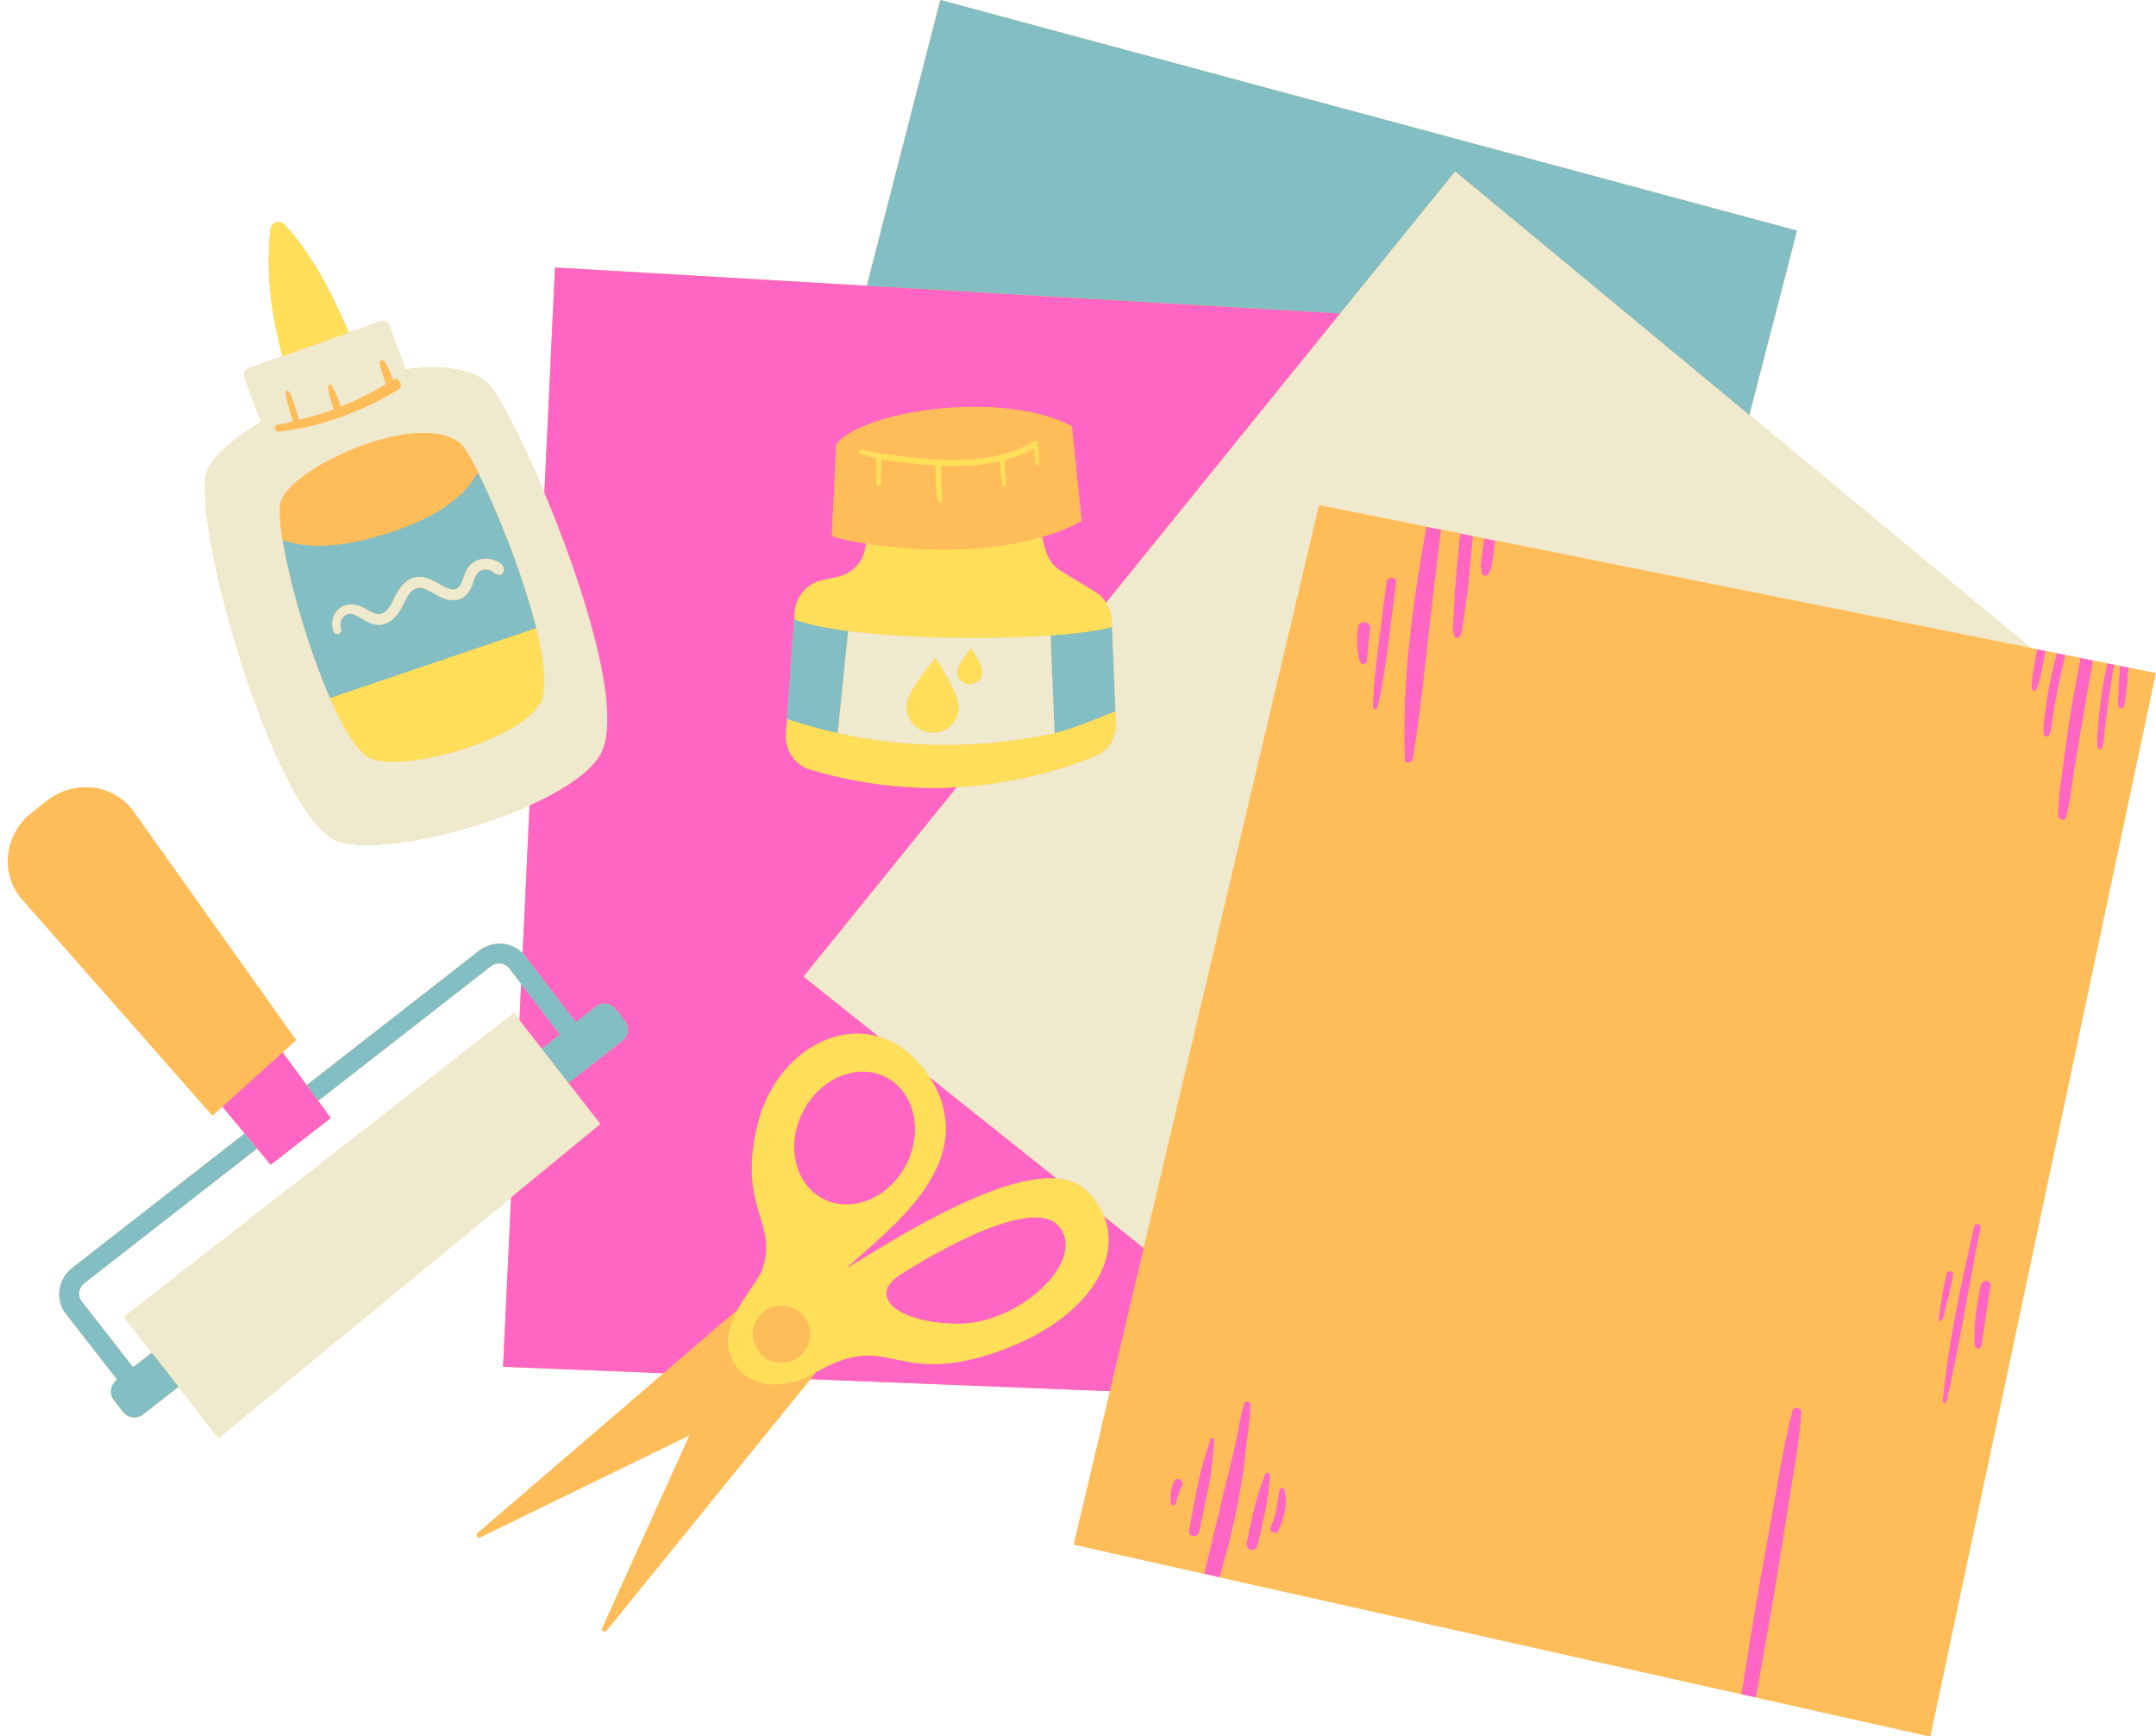
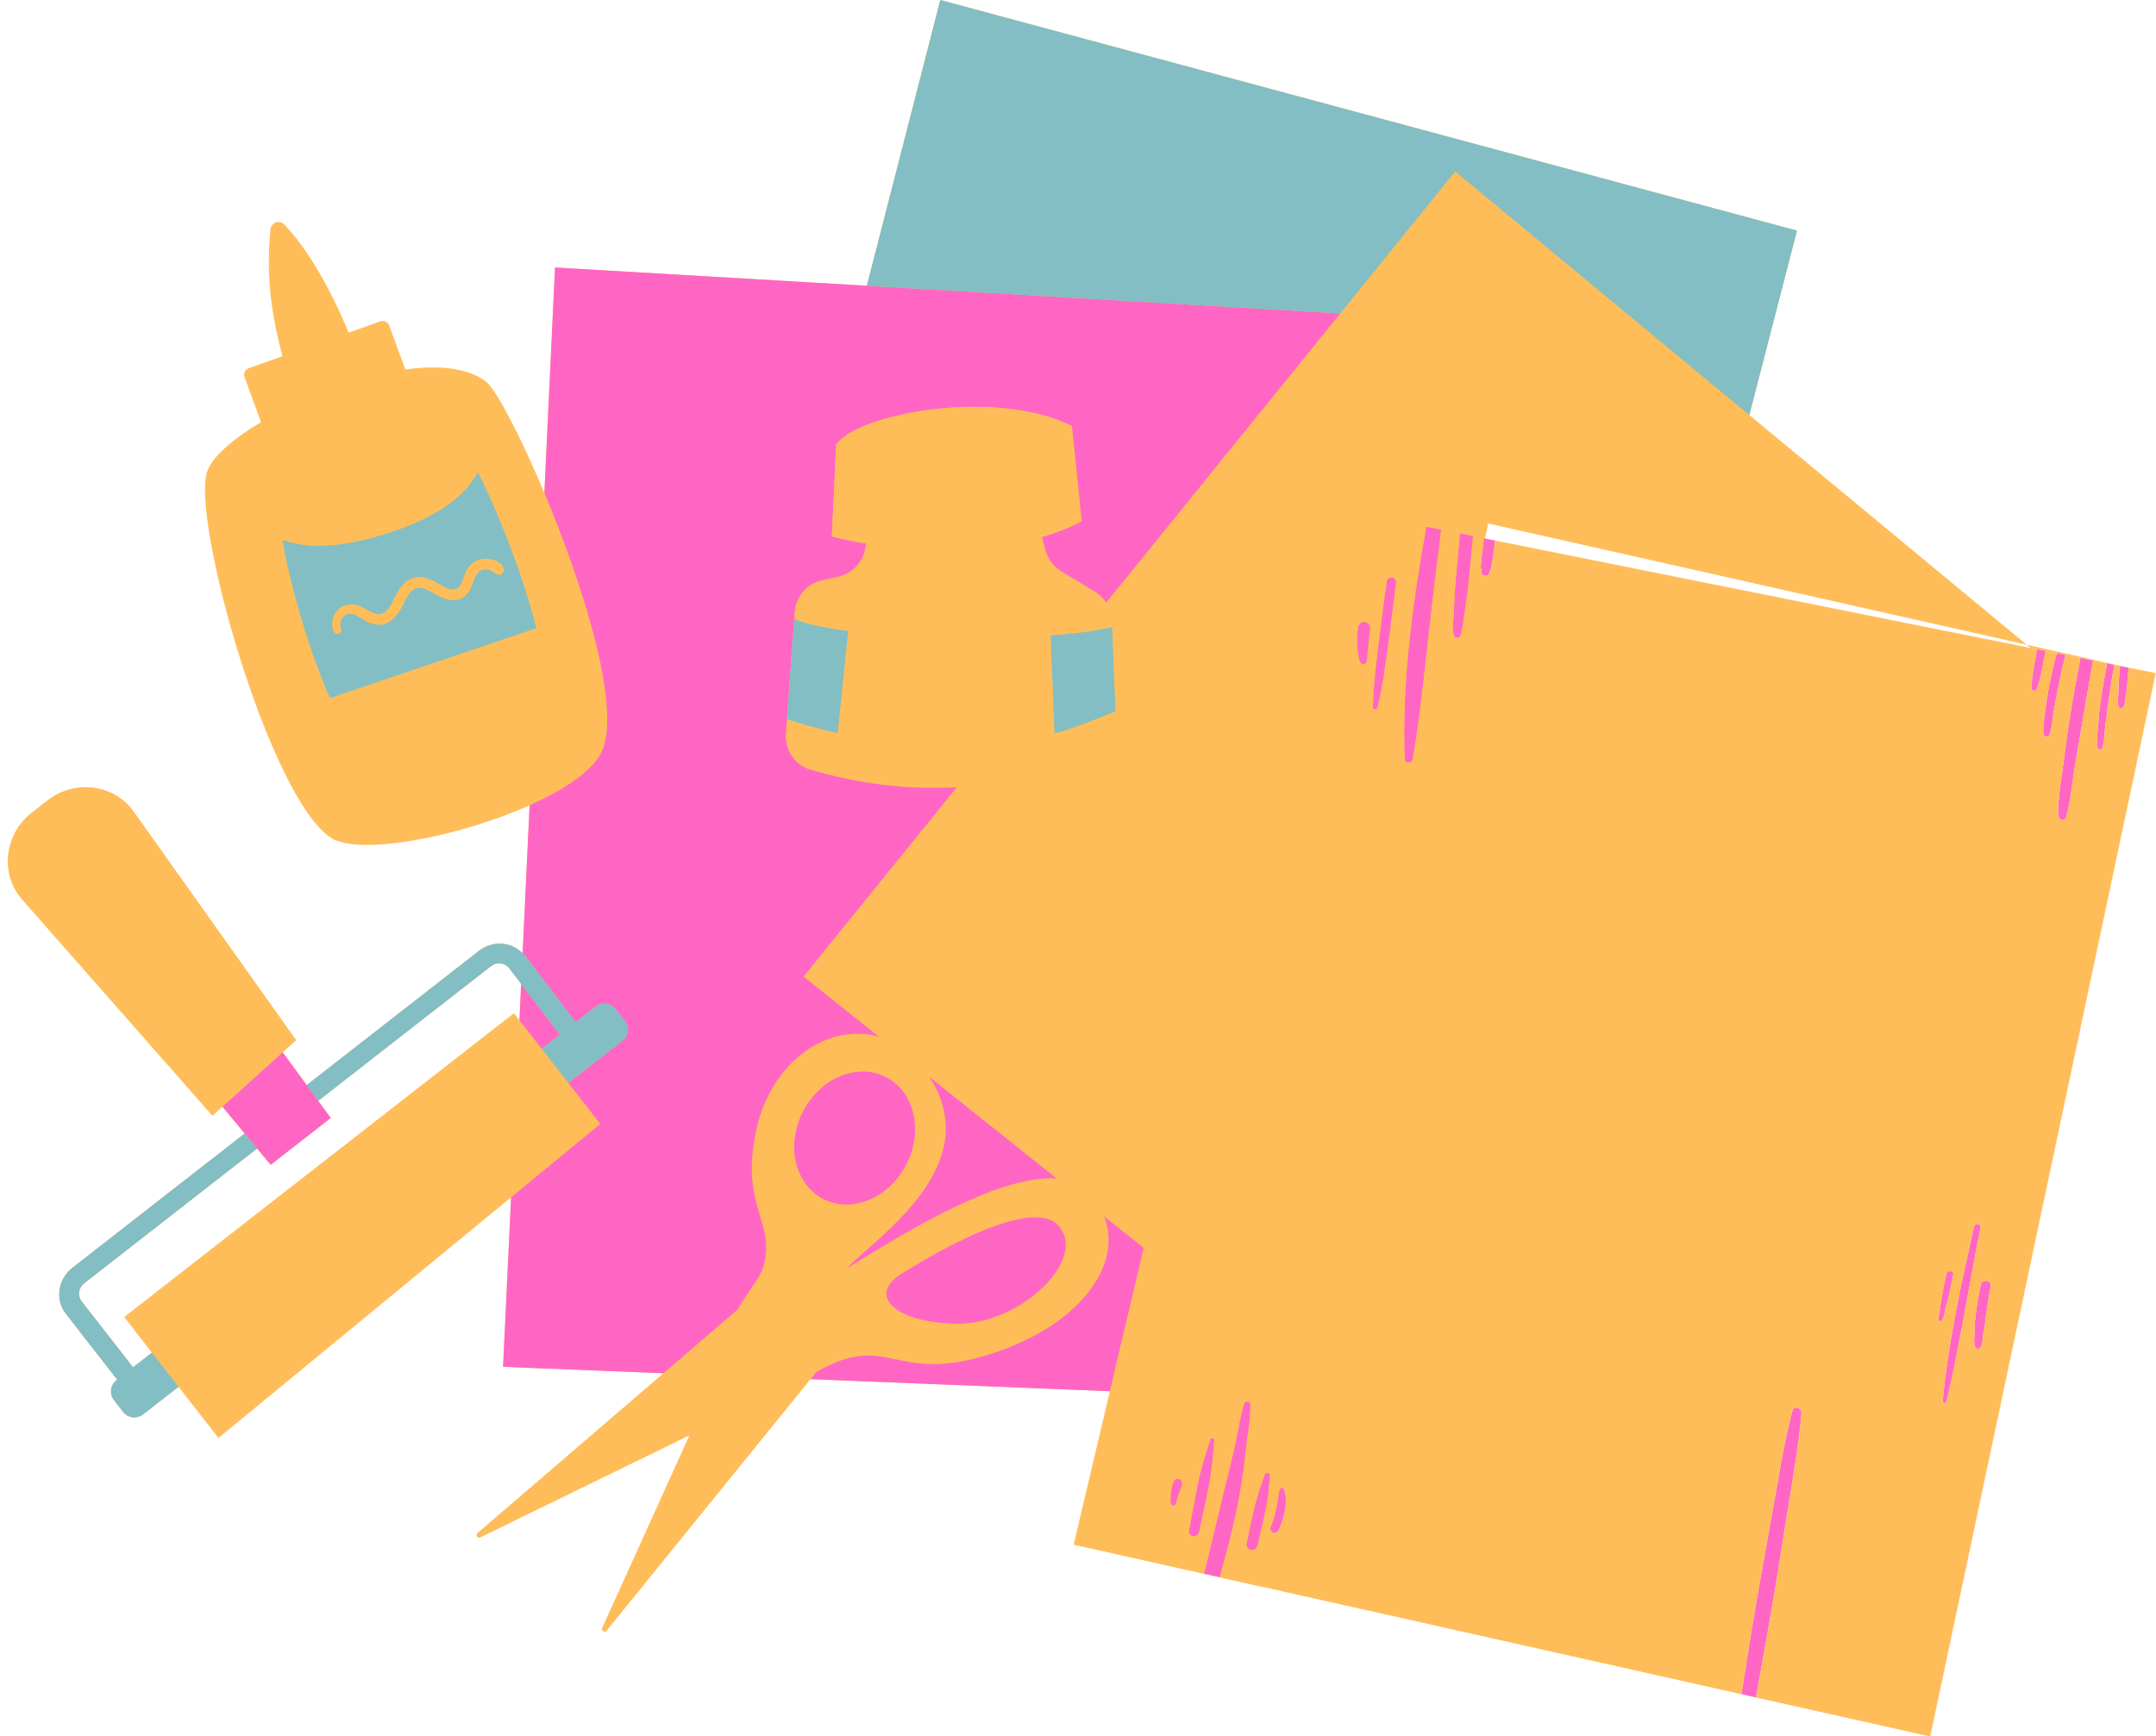
<svg xmlns="http://www.w3.org/2000/svg" fill="#000000" height="240.8" preserveAspectRatio="xMidYMid meet" version="1" viewBox="-1.1 0.0 299.0 240.8" width="299" zoomAndPan="magnify">
  <g id="change1_1">
-     <path d="M294.108,92.594l-0.372-0.075l-0.832-0.167l-1.462-0.293l-0.322-0.065l-1.943-0.39l-0.697-0.14l-3.134-0.629 l-1.216-0.244l-1.534-0.308v0l-0.87-0.174l-1.211-0.243l-39.016-32.307l6.609-25.574L129.306,0l-10.192,39.628l-43.242-2.532 L74.395,68.36c-3.318-7.897-6.632-14.203-8.016-15.366c-2.519-2.009-6.633-2.386-11.259-1.75l-2.242-6.097 c-0.183-0.499-0.734-0.757-1.235-0.579l-4.394,1.564c-3.48-8.396-6.873-12.839-8.846-14.928c-0.766-0.811-1.911-0.403-2.016,0.725 c-0.659,7.025,0.36,12.396,1.678,17.473L33.4,51.062c-0.509,0.181-0.772,0.743-0.586,1.25l2.289,6.227 c-3.961,2.367-6.847,4.883-7.49,6.903c-2.18,6.85,8.651,45.141,17.169,50.735c3.891,2.555,17.716-0.081,27.564-4.497l-0.97,20.523 c-0.705-0.721-1.62-1.19-2.654-1.307c-1.216-0.137-2.426,0.208-3.407,0.973l-23.883,18.618l-3.338-4.56l1.858-1.676l-22.523-31.685 c-2.708-3.809-8.139-4.513-11.943-1.547l-2.16,1.684c-3.804,2.965-4.447,8.404-1.414,11.959l26.447,30.047l1.379-1.244l3.092,3.728 L8.925,175.83c-2.011,1.567-2.411,4.427-0.892,6.375l7.121,9.135l-0.111,0.087c-0.854,0.666-1.007,1.898-0.341,2.752l1.283,1.646 c0.666,0.854,1.898,1.007,2.752,0.341l4.925-3.839l5.533,7.097l40.583-33.374l-1.111,23.502l22.271,0.897l-25.793,22.164 c-0.307,0.263-0.008,0.758,0.351,0.582l29.047-14.167l-0.372,0.823l-1.308,2.893L82.43,225.787c-0.165,0.366,0.337,0.65,0.593,0.338 l23.476-28.96l4.458-5.5l0.322-0.398l41.561,1.674l-5.018,21.266l92.582,20.751l0.007,0.002l26.177,5.867l31.28-147.477 L294.108,92.594z M16.121,182.652l3.846,4.934l-2.614,2.038l-7.121-9.135c-0.602-0.772-0.443-1.906,0.354-2.528l23.972-18.687 l1.881,2.268l8.332-6.495l-1.741-2.378l23.947-18.668c0.389-0.303,0.869-0.44,1.351-0.386c0.482,0.054,0.907,0.293,1.197,0.673 l1.65,2.16l-0.238,5.041l-0.761-0.977L16.121,182.652z" fill="#ffbd59" />
+     <path d="M294.108,92.594l-0.372-0.075l-0.832-0.167l-1.462-0.293l-0.322-0.065l-1.943-0.39l-0.697-0.14l-3.134-0.629 l-1.216-0.244l-1.534-0.308v0l-0.87-0.174l-1.211-0.243l-39.016-32.307l6.609-25.574L129.306,0l-10.192,39.628l-43.242-2.532 L74.395,68.36c-3.318-7.897-6.632-14.203-8.016-15.366c-2.519-2.009-6.633-2.386-11.259-1.75l-2.242-6.097 c-0.183-0.499-0.734-0.757-1.235-0.579l-4.394,1.564c-3.48-8.396-6.873-12.839-8.846-14.928c-0.766-0.811-1.911-0.403-2.016,0.725 c-0.659,7.025,0.36,12.396,1.678,17.473L33.4,51.062c-0.509,0.181-0.772,0.743-0.586,1.25l2.289,6.227 c-3.961,2.367-6.847,4.883-7.49,6.903c-2.18,6.85,8.651,45.141,17.169,50.735c3.891,2.555,17.716-0.081,27.564-4.497l-0.97,20.523 c-0.705-0.721-1.62-1.19-2.654-1.307c-1.216-0.137-2.426,0.208-3.407,0.973l-23.883,18.618l-3.338-4.56l1.858-1.676l-22.523-31.685 c-2.708-3.809-8.139-4.513-11.943-1.547l-2.16,1.684c-3.804,2.965-4.447,8.404-1.414,11.959l26.447,30.047l1.379-1.244l3.092,3.728 L8.925,175.83c-2.011,1.567-2.411,4.427-0.892,6.375l7.121,9.135l-0.111,0.087c-0.854,0.666-1.007,1.898-0.341,2.752l1.283,1.646 c0.666,0.854,1.898,1.007,2.752,0.341l4.925-3.839l5.533,7.097l40.583-33.374l-1.111,23.502l22.271,0.897l-25.793,22.164 c-0.307,0.263-0.008,0.758,0.351,0.582l29.047-14.167l-0.372,0.823l-1.308,2.893L82.43,225.787c-0.165,0.366,0.337,0.65,0.593,0.338 l23.476-28.96l4.458-5.5l0.322-0.398l41.561,1.674l-5.018,21.266l0.007,0.002l26.177,5.867l31.28-147.477 L294.108,92.594z M16.121,182.652l3.846,4.934l-2.614,2.038l-7.121-9.135c-0.602-0.772-0.443-1.906,0.354-2.528l23.972-18.687 l1.881,2.268l8.332-6.495l-1.741-2.378l23.947-18.668c0.389-0.303,0.869-0.44,1.351-0.386c0.482,0.054,0.907,0.293,1.197,0.673 l1.65,2.16l-0.238,5.041l-0.761-0.977L16.121,182.652z" fill="#ffbd59" />
  </g>
  <g id="change2_1">
    <path d="M101.193,181.636l-10.255,8.812l-22.271-0.897l1.111-23.502l12.373-10.175l-4.433-5.686l7.503-5.849 c0.854-0.666,1.007-1.898,0.341-2.752l-1.283-1.646c-0.666-0.854-1.898-1.007-2.752-0.341l-2.78,2.167l-7.003-9.171 c-0.11-0.144-0.242-0.263-0.366-0.39l0.97-20.523c5.088-2.281,9.116-5.037,10.162-7.799c2.431-6.423-2.846-22.983-8.114-35.522 l1.478-31.264l43.242,2.532l65.654,3.844l-32.463,40.115c-0.398-0.617-0.929-1.15-1.578-1.541l-4.627-2.799 c-1.064-0.649-1.846-1.676-2.185-2.877l-0.529-1.896c1.938-0.563,3.797-1.282,5.507-2.197l-1.35-13.186 c-10.372-5.244-29.576-1.849-32.676,2.566l-0.602,12.714c1.055,0.321,2.705,0.688,4.752,1.009l-0.136,0.726 c-0.363,1.936-1.849,3.469-3.777,3.888l-2.147,0.462c-2.123,0.462-3.693,2.265-3.851,4.434l-0.068,0.968l-1.009,13.874l-0.143,1.98 c-0.161,2.244,1.204,4.375,3.364,5.012c6.99,2.067,13.762,2.819,20.348,2.448l-21.255,26.266l10.48,8.361 c-6.976-2.075-14.978,3.352-17.037,12.902c-2.41,11.178,3.152,12.831,0.778,19.567C103.854,177.725,102.33,179.59,101.193,181.636z M71.177,136.449l-0.238,5.041l3.085,3.957l2.523-1.967L71.177,136.449z M124.301,176.427c-5.695,3.26-0.897,7.147,7.571,7.154 c8.469,0.004,17.973-8.869,13.83-13.58C141.557,165.285,124.645,176.23,124.301,176.427z M152.009,168.678 c2.688,6.723-3.326,15.029-15.41,18.993c-13.922,4.567-14.306-3.282-24.549,2.643l-0.036,0.044l-0.735,0.909l41.561,1.674 l4.687-19.861L152.009,168.678z M124.577,161.529c2.412-4.666,1.162-10.103-2.789-12.146c-3.953-2.044-9.111,0.081-11.523,4.746 c-2.411,4.663-1.163,10.099,2.79,12.143C117.006,168.316,122.166,166.192,124.577,161.529z M116.298,175.921 c6.06-3.691,20.719-13.148,29.155-12.474l-17.666-14.093C135.742,161.607,120.654,171.43,116.298,175.921z M183.207,166.902 c0.056,0.018,0.09-0.068,0.033-0.086C183.184,166.798,183.15,166.884,183.207,166.902z M174.33,204.455 c-0.199,0.398-0.314,0.832-0.45,1.254c-0.118,0.367-0.285,0.702-0.387,1.074c-0.221,0.805-0.484,1.604-0.678,2.414 c-0.389,1.626-0.716,3.266-1.053,4.903c-0.085,0.413,0.277,0.824,0.674,0.876c0.454,0.059,0.778-0.262,0.876-0.674 c0.386-1.628,0.793-3.253,1.117-4.895c0.159-0.808,0.296-1.649,0.401-2.468c0.049-0.382,0.047-0.767,0.095-1.151 c0.052-0.416,0.111-0.823,0.099-1.243C175.013,204.153,174.476,204.164,174.33,204.455z M268.903,180.747 c0.064-0.267,0.165-0.519,0.223-0.786c0.226-1.056,0.439-2.114,0.658-3.171c0.125-0.6-0.827-0.705-0.949-0.105 c-0.214,1.054-0.475,2.11-0.644,3.173c-0.084,0.528-0.148,1.065-0.238,1.596c-0.087,0.513-0.213,1.027-0.199,1.547 c0.008,0.306,0.437,0.29,0.542,0.061c0.218-0.473,0.296-1.019,0.417-1.524C268.776,181.273,268.84,181.01,268.903,180.747z M273.579,178.212c-0.289,1.429-0.534,2.867-0.707,4.315c-0.086,0.719-0.179,1.431-0.144,2.151c0.032,0.66-0.173,1.519,0.11,2.131 c0.119,0.257,0.537,0.376,0.709,0.092c0.363-0.597,0.279-1.407,0.434-2.077c0.162-0.699,0.224-1.409,0.316-2.124 c0.188-1.445,0.412-2.886,0.689-4.317C275.16,177.487,273.759,177.323,273.579,178.212z M272.664,170.119 c-1.8,7.959-3.593,16.031-4.346,24.168c-0.033,0.359,0.467,0.407,0.546,0.068c1.861-7.971,3.105-16.095,4.705-24.123 C273.684,169.651,272.791,169.554,272.664,170.119z M176.927,206.44c-0.153-0.222-0.442-0.114-0.548,0.081 c-0.107,0.196-0.089,0.426-0.138,0.64c-0.055,0.243-0.091,0.466-0.12,0.714c-0.053,0.451-0.158,0.887-0.238,1.333 c-0.16,0.887-0.42,1.74-0.782,2.566c-0.133,0.304,0.051,0.679,0.351,0.796c0.325,0.126,0.658-0.047,0.796-0.351 c0.416-0.913,0.726-1.883,0.9-2.871c0.083-0.47,0.082-0.974,0.079-1.451c-0.002-0.262-0.016-0.477-0.077-0.728 C177.087,206.913,177.08,206.662,176.927,206.44z M167.305,199.725c0.02-0.294-0.422-0.45-0.527-0.139 c-0.69,2.044-1.334,4.096-1.764,6.215c-0.437,2.151-0.829,4.31-1.231,6.467c-0.172,0.921,1.243,1.086,1.435,0.183 c0.45-2.107,0.911-4.213,1.327-6.327C166.96,204.008,167.156,201.874,167.305,199.725z M188.181,86.24 c-0.472-0.032-0.877,0.28-0.943,0.753c-0.057,0.403-0.102,0.807-0.133,1.213c-0.018,0.235-0.025,0.465-0.01,0.701 c-0.009-0.137,0.004,0.088,0.005,0.116c0.002,0.149,0.004,0.299,0.008,0.448c0.005,0.189,0.012,0.377,0.022,0.565 c0.008,0.149,0.009,0.285,0.067,0.428c0.04,0.1,0.018,0.009,0.035,0.129c0.058,0.413,0.081,0.865,0.289,1.231 c0.1,0.176,0.246,0.303,0.461,0.296c0.19-0.006,0.385-0.12,0.45-0.309c0.13-0.379,0.109-0.763,0.132-1.16 c0.01-0.178,0.071-0.331,0.08-0.559c0.008-0.203,0.019-0.405,0.034-0.607c0.027-0.379,0.084-0.752,0.118-1.131 c0.035-0.392,0.082-0.782,0.14-1.171C189,86.742,188.629,86.271,188.181,86.24z M162.489,205.136 c-0.308-0.114-0.702,0.005-0.825,0.336c-0.187,0.504-0.371,1.04-0.401,1.58c-0.014,0.251-0.034,0.502-0.039,0.754 c-0.003,0.144-0.01,0.291-0.001,0.435c0.009,0.164,0.053,0.296,0.137,0.437c0.111,0.187,0.396,0.159,0.518,0.009 c0.178-0.22,0.206-0.511,0.275-0.778c0.026-0.101,0.032-0.122,0.067-0.238c0.036-0.119,0.077-0.233,0.121-0.349 c0.172-0.45,0.302-0.914,0.484-1.361C162.949,205.656,162.811,205.256,162.489,205.136z M191.199,80.67 c-0.386,2.888-0.785,5.774-1.135,8.666c-0.348,2.872-0.719,5.812-0.772,8.707c-0.008,0.435,0.561,0.487,0.661,0.074 c0.684-2.817,1.073-5.759,1.466-8.629c0.395-2.886,0.743-5.779,1.103-8.67C192.628,79.968,191.312,79.82,191.199,80.67z M201.37,73.979c-0.196,2.119-0.391,4.238-0.587,6.357c-0.118,1.278-0.194,2.561-0.237,3.843c-0.042,1.27-0.227,2.579-0.065,3.844 c0.062,0.485,0.813,0.604,0.973,0.114c0.38-1.166,0.453-2.423,0.637-3.63c0.201-1.316,0.377-2.635,0.505-3.961 c0.198-2.067,0.396-4.134,0.595-6.202l-0.3-0.06L201.37,73.979z M289.9,100.245c-0.05,1.092-0.304,2.317-0.116,3.397 c0.057,0.326,0.569,0.437,0.681,0.081c0.32-1.015,0.27-2.176,0.425-3.229c0.174-1.174,0.296-2.357,0.459-3.534 c0.222-1.593,0.486-3.181,0.773-4.765l-0.681-0.137l-0.322-0.065c-0.324,1.605-0.619,3.216-0.841,4.84 C290.124,97.964,289.952,99.106,289.9,100.245z M292.668,96.283c-0.017,0.57-0.119,1.202,0.042,1.753 c0.102,0.35,0.581,0.264,0.71-0.005c0.23-0.478,0.222-1.102,0.292-1.623c0.04-0.299,0.116-0.593,0.148-0.892 c0.03-0.278,0.046-0.558,0.07-0.836c0.06-0.696,0.119-1.391,0.178-2.087l0,0l-0.372-0.075l-0.832-0.167l-0.175,2.249 C292.685,95.167,292.684,95.719,292.668,96.283z M285.986,99.195c-0.364,2.23-0.653,4.455-0.938,6.694 c-0.301,2.361-0.757,4.793-0.727,7.175c0.007,0.592,0.939,0.984,1.128,0.278c0.596-2.219,0.801-4.557,1.168-6.824 c0.373-2.301,0.789-4.594,1.169-6.895c0.442-2.677,0.907-5.35,1.391-8.019l-0.697-0.14l-1.063-0.213 C286.904,93.893,286.419,96.54,285.986,99.195z M245.3,219.003c0.627-3.795,1.21-7.6,1.827-11.397 c0.626-3.85,1.299-7.767,1.61-11.656c0.056-0.7-1.067-1.084-1.264-0.327c-0.963,3.694-1.624,7.519-2.286,11.278 c-0.682,3.868-1.376,7.734-2.072,11.599c-0.986,5.471-1.854,10.964-2.71,16.458l0.007,0.002l2.017,0.452 C243.417,229.948,244.395,224.482,245.3,219.003z M282.58,98.215c-0.145,1.157-0.414,2.399-0.294,3.564 c0.044,0.428,0.716,0.551,0.859,0.118c0.342-1.038,0.397-2.183,0.582-3.258c0.202-1.179,0.43-2.357,0.66-3.532 c0.281-1.433,0.612-2.854,0.958-4.272l-1.216-0.244c-0.377,1.393-0.707,2.799-0.991,4.213 C282.91,95.936,282.723,97.07,282.58,98.215z M193.703,105.301c0.025,0.659,1.014,0.624,1.119,0.013 c0.98-5.714,1.572-11.506,2.211-17.271c0.539-4.864,1.118-9.73,1.732-14.587l-2.063-0.414 C194.792,83.646,193.298,94.539,193.703,105.301z M171.443,194.638c-0.61,1.892-0.838,3.916-1.282,5.851 c-0.494,2.153-1.033,4.303-1.556,6.449c-0.92,3.77-1.782,7.551-2.736,11.313l2.185,0.49c1.07-3.685,2.021-7.426,2.71-11.196 c0.389-2.131,0.71-4.283,0.922-6.438c0.208-2.119,0.677-4.235,0.62-6.373C172.293,194.282,171.575,194.23,171.443,194.638z M204.421,76.888c-0.053,0.412-0.109,0.82-0.133,1.235c-0.012,0.212-0.054,0.452-0.024,0.663c0.013,0.094,0.059,0.176,0.073,0.268 c0.019,0.12,0.019,0.246,0.029,0.368c0.042,0.534,0.854,0.614,1.028,0.121c0.036-0.101,0.065-0.208,0.108-0.306 c0.043-0.099,0.116-0.186,0.156-0.287c0.079-0.201,0.099-0.44,0.143-0.652c0.084-0.407,0.135-0.816,0.19-1.228 c0.094-0.702,0.187-1.405,0.281-2.107l-1.563-0.314C204.613,75.395,204.517,76.142,204.421,76.888z M280.967,92.436 c-0.093,0.514-0.173,1.031-0.245,1.549c-0.034,0.241-0.023,0.481-0.043,0.723c-0.023,0.272-0.062,0.542-0.014,0.814 c0.046,0.263,0.446,0.427,0.608,0.159c0.145-0.24,0.211-0.48,0.289-0.747c0.07-0.237,0.169-0.459,0.227-0.699 c0.128-0.529,0.246-1.063,0.349-1.597c0.152-0.785,0.304-1.569,0.457-2.354v0l-0.87-0.174l-0.325-0.065 C281.257,90.841,281.112,91.638,280.967,92.436z M36.44,161.542l8.332-6.495l-1.741-2.378l-1.597-2.182l-3.338-4.56l-8.354,7.538 l3.092,3.728l1.726,2.082L36.44,161.542z" fill="#ff66c4" />
  </g>
  <g id="change3_1">
    <path d="M184.769,43.472l-65.654-3.844L129.306,0l118.801,31.985l-6.609,25.574l-40.794-33.779L184.769,43.472z M145.149,101.689c2.011-0.431,6.216-2.116,8.45-3.044l-0.475-11.696c-2.02,0.527-5.017,0.925-8.527,1.176L145.149,101.689z M116.23,101.915c-0.383-0.079-0.765-0.153-1.148-0.239l1.442-14.168c0.845,0.108,1.738,0.205,2.657,0.296 c-0.919-0.092-1.81-0.189-2.656-0.297c-3.212-0.416-5.843-0.965-7.485-1.648l-1.009,13.874c2.337,0.77,4.689,1.421,7.05,1.943 C115.465,101.761,115.847,101.836,116.23,101.915z M121.909,102.825c6.476,0.775,13.034,0.632,19.679-0.469 C134.944,103.456,128.385,103.6,121.909,102.825z M17.354,189.624l0.191,0.246l-2.2,1.715l-0.191-0.246l-0.111,0.087 c-0.854,0.666-1.007,1.898-0.341,2.752l1.283,1.646c0.666,0.854,1.898,1.007,2.752,0.341l4.925-3.839l-3.695-4.74L17.354,189.624z M76.661,143.631l-0.115-0.151l-2.523,1.967l3.695,4.74l7.503-5.849c0.854-0.666,1.007-1.898,0.341-2.752l-1.283-1.646 c-0.666-0.854-1.898-1.007-2.752-0.341l-2.78,2.167l0.131,0.171L76.661,143.631z M66.979,134.002 c0.389-0.303,0.869-0.44,1.351-0.386c0.482,0.054,0.907,0.293,1.197,0.673l1.65,2.16l5.369,7.031l0.115,0.151l2.216-1.695 l-0.131-0.171l-7.003-9.171c-0.11-0.144-0.242-0.263-0.366-0.39c-0.705-0.721-1.62-1.19-2.654-1.307 c-1.216-0.137-2.426,0.208-3.407,0.973l-23.883,18.618l1.597,2.182L66.979,134.002z M17.545,189.869l-0.191-0.246l-7.121-9.135 c-0.602-0.772-0.443-1.906,0.354-2.528l23.972-18.687l-1.726-2.082L8.925,175.83c-2.011,1.567-2.411,4.427-0.892,6.375l7.121,9.135 l0.191,0.246L17.545,189.869z M73.277,87.115L44.655,96.82c-2.957-6.754-5.619-15.996-6.573-21.968 c3.089,1.15,7.723,1.286,14.67-0.945c7.287-2.34,10.851-5.436,12.416-8.458C67.747,70.589,71.449,79.712,73.277,87.115z M68.777,79.065c0.08-1.082-1.655-1.592-2.488-1.588c-1.043,0.005-2.007,0.486-2.564,1.378c-0.26,0.416-0.427,0.888-0.59,1.348 c-0.149,0.419-0.285,0.908-0.611,1.23c-0.821,0.811-2.189-0.134-2.955-0.571c-1.02-0.583-2.217-1.125-3.403-0.715 c-1.172,0.404-1.892,1.448-2.435,2.506c-0.452,0.88-1.01,2.376-2.158,2.509c-0.844,0.097-1.677-0.612-2.394-0.953 c-1.093-0.52-2.316-0.623-3.281,0.232c-0.896,0.794-1.208,2.128-0.681,3.208c0.316,0.648,1.272,0.112,0.977-0.535 c-0.345-0.756,0.218-1.848,1.055-1.98c0.784-0.124,1.576,0.538,2.212,0.897c0.837,0.473,1.789,0.804,2.749,0.516 c1.113-0.334,1.865-1.322,2.397-2.301c0.467-0.86,0.848-1.995,1.729-2.529c0.892-0.541,1.914,0.119,2.691,0.572 c0.975,0.568,2.093,1.115,3.255,0.899c1.042-0.194,1.672-0.988,2.057-1.916c0.318-0.766,0.47-1.877,1.356-2.202 c0.341-0.125,0.738-0.125,1.083-0.025c0.505,0.146,0.784,0.621,1.311,0.673C68.46,79.754,68.752,79.405,68.777,79.065z" fill="#82bec4" />
  </g>
  <g id="change4_1">
-     <path d="M116.525,87.507c-3.212-0.416-5.843-0.965-7.485-1.648l0.068-0.968c0.158-2.169,1.728-3.972,3.851-4.434 l2.147-0.462c1.927-0.419,3.414-1.952,3.777-3.888l0.136-0.726c6.183,0.97,16.028,1.515,24.369-0.906l0.529,1.896 c0.338,1.201,1.12,2.228,2.185,2.877l4.627,2.799c0.649,0.39,1.18,0.923,1.578,1.541c0.465,0.723,0.745,1.563,0.781,2.45 l0.037,0.912c-2.02,0.527-5.017,0.925-8.527,1.176l0-0.001c-0.985,0.071-2.007,0.131-3.061,0.18 c-6.937,0.326-15.186,0.18-21.858-0.449c-0.169-0.016-0.33-0.034-0.497-0.051C118.262,87.712,117.37,87.615,116.525,87.507z M153.664,100.227l-0.065-1.583c-2.234,0.928-6.439,2.613-8.45,3.044v0c-1.016,0.218-2.033,0.415-3.045,0.59 c-0.172,0.03-0.344,0.049-0.516,0.078c-6.644,1.101-13.203,1.244-19.679,0.469c-1.623-0.194-3.242-0.429-4.854-0.739 c-0.275-0.052-0.55-0.115-0.825-0.172c-0.383-0.079-0.765-0.153-1.148-0.238c-2.362-0.521-4.714-1.173-7.05-1.943l-0.143,1.98 c-0.161,2.244,1.204,4.375,3.364,5.012c6.99,2.067,13.762,2.819,20.348,2.448c6.537-0.368,12.891-1.842,19.091-4.241 C152.59,104.196,153.747,102.263,153.664,100.227z M124.628,97.761c-0.128,1.997,1.387,3.719,3.384,3.846 c1.997,0.128,3.719-1.387,3.847-3.384c0.128-1.997-3.232-6.985-3.232-6.985S124.756,95.764,124.628,97.761z M131.668,93.047 c-0.061,0.952,0.662,1.773,1.614,1.834s1.774-0.662,1.834-1.614c0.061-0.952-1.541-3.331-1.541-3.331S131.728,92.094,131.668,93.047 z M129.448,64.616c2.72,0.123,5.465,0.002,8.12-0.625c0.016,0.521,0.038,1.042,0.08,1.561c0.05,0.617,0.118,1.25,0.282,1.848 c0.068,0.246,0.471,0.281,0.483-0.017c0.025-0.61-0.021-1.23-0.058-1.839c-0.035-0.576-0.066-1.151-0.082-1.727 c1.4-0.381,2.758-0.906,4.032-1.599c0.014,0.274,0.03,0.547,0.05,0.82c0.017,0.227,0.03,0.455,0.051,0.682 c0.022,0.227,0.034,0.472,0.108,0.689c0.038,0.112,0.183,0.173,0.292,0.154c0.128-0.022,0.197-0.124,0.223-0.243 c0.026-0.12,0.015-0.244,0.014-0.365c-0.001-0.105,0.004-0.209,0-0.314c-0.009-0.228-0.018-0.455-0.027-0.683 c-0.018-0.468-0.051-0.935-0.079-1.403c-0.003-0.049-0.022-0.093-0.05-0.132c-0.084-0.227-0.318-0.388-0.586-0.232 c-5.57,3.227-12.218,2.765-18.368,2.055c-1.822-0.21-3.649-0.452-5.428-0.91c-0.461-0.119-0.718,0.573-0.25,0.706 c0.709,0.201,1.427,0.371,2.151,0.523c-0.038,0.576-0.063,1.153-0.057,1.73c0.003,0.32,0.008,0.641,0.032,0.961 c0.023,0.307-0.005,0.679,0.131,0.961c0.111,0.229,0.471,0.232,0.557-0.021c0.099-0.289,0.04-0.634,0.043-0.936 c0.003-0.311-0.002-0.623,0.004-0.934c0.01-0.537,0.026-1.073,0.055-1.609c2.312,0.434,4.674,0.664,7.003,0.828 c0.163,0.012,0.327,0.019,0.491,0.029c-0.04,0.782-0.047,1.564-0.015,2.347c0.035,0.856,0.091,1.751,0.336,2.577 c0.086,0.289,0.554,0.323,0.569-0.029c0.037-0.84-0.051-1.692-0.086-2.532C129.435,66.162,129.433,65.388,129.448,64.616z M149.638,165.175c1.095,1.09,1.879,2.27,2.372,3.503c2.688,6.723-3.326,15.029-15.41,18.993 c-13.922,4.567-14.306-3.282-24.549,2.643c-0.278,0.161-0.559,0.326-0.852,0.507c-4.886,2.365-8.786,1-10.459-1.699 c-0.004-0.007-0.009-0.011-0.014-0.018c-0.003-0.004-0.004-0.009-0.007-0.013c-0.105-0.172-0.2-0.349-0.286-0.531 c-1.204-2.323-0.462-4.726,0.761-6.925c1.137-2.046,2.66-3.911,3.372-5.367c2.374-6.736-3.188-8.389-0.778-19.567 c2.059-9.551,10.062-14.977,17.037-12.902c2.526,0.751,4.919,2.478,6.845,5.361c0.043,0.065,0.076,0.128,0.118,0.193 c7.955,12.253-7.133,22.076-11.489,26.567c6.06-3.691,20.719-13.148,29.155-12.474C147.133,163.581,148.57,164.111,149.638,165.175z M111.226,185.373c0.183-2.178-1.433-4.092-3.611-4.275c-2.178-0.183-4.092,1.433-4.275,3.611c-0.183,2.178,1.433,4.092,3.611,4.275 S111.043,187.551,111.226,185.373z M124.577,161.529c2.412-4.666,1.162-10.103-2.789-12.146c-3.953-2.044-9.111,0.081-11.523,4.746 c-2.411,4.663-1.163,10.099,2.79,12.143C117.006,168.316,122.166,166.192,124.577,161.529z M145.702,170.001 c-4.145-4.716-21.056,6.23-21.401,6.427c-5.695,3.26-0.897,7.147,7.571,7.154C140.341,183.585,149.845,174.712,145.702,170.001z M38.403,31.204c-0.766-0.811-1.911-0.403-2.016,0.725c-0.659,7.025,0.36,12.396,1.678,17.473l9.185-3.27 C43.77,37.735,40.377,33.293,38.403,31.204z M44.655,96.82c1.693,3.859,3.483,6.904,5.104,8.059 c3.886,2.765,22.421-2.371,24.288-7.927c0.693-2.058,0.259-5.677-0.77-9.837L44.655,96.82z" fill="#ffde59" />
-   </g>
+     </g>
  <g id="change5_1">
-     <path d="M200.705,23.779l40.794,33.779l39.016,32.307l-74.243-14.903l-1.563-0.314l-1.519-0.305l-0.3-0.06 l-21.051-4.226L157.527,173.08l-5.518-4.402c-0.493-1.233-1.277-2.413-2.372-3.503c-1.068-1.064-2.505-1.594-4.185-1.728 l-17.666-14.093c-0.042-0.065-0.074-0.128-0.118-0.193c-1.926-2.883-4.318-4.61-6.845-5.361l-10.48-8.361l21.255-26.266 c6.537-0.368,12.891-1.842,19.091-4.241c1.899-0.735,3.057-2.669,2.973-4.704l-0.065-1.583l-0.475-11.696l-0.037-0.912 c-0.035-0.887-0.315-1.727-0.781-2.45l32.463-40.115L200.705,23.779z M144.597,88.125l0.552,13.564v0 c-1.016,0.218-2.033,0.415-3.045,0.59c-0.172,0.03-0.344,0.049-0.516,0.078c-6.644,1.1-13.203,1.243-19.679,0.469 c-1.623-0.194-3.242-0.429-4.854-0.739c-0.275-0.052-0.55-0.115-0.825-0.172c-0.383-0.079-0.765-0.153-1.148-0.239l1.442-14.168 c0.845,0.108,1.738,0.205,2.657,0.296c0.167,0.017,0.328,0.035,0.497,0.051c6.672,0.629,14.92,0.775,21.858,0.449 c1.054-0.049,2.076-0.109,3.061-0.18L144.597,88.125z M131.859,98.223c0.128-1.997-3.232-6.985-3.232-6.985 s-3.871,4.526-3.998,6.523c-0.128,1.997,1.387,3.719,3.384,3.846C130.009,101.735,131.731,100.22,131.859,98.223z M135.116,93.267 c0.061-0.952-1.541-3.331-1.541-3.331s-1.846,2.159-1.907,3.111s0.662,1.773,1.614,1.834S135.055,94.219,135.116,93.267z M77.718,150.187l-3.695-4.74l-3.085-3.957l-0.761-0.977l-54.056,42.139l3.846,4.934l3.695,4.74l5.533,7.097l40.583-33.374 l12.373-10.175L77.718,150.187z M72.347,111.681c-9.848,4.416-23.673,7.052-27.564,4.497c-8.518-5.594-19.349-43.885-17.169-50.735 c0.643-2.02,3.529-4.537,7.49-6.903l-2.289-6.227c-0.186-0.507,0.077-1.069,0.586-1.25l4.664-1.661l9.185-3.27l4.394-1.564 c0.501-0.178,1.051,0.08,1.235,0.579l2.242,6.097c4.626-0.635,8.74-0.258,11.259,1.75c1.383,1.163,4.698,7.47,8.016,15.366 c5.268,12.539,10.546,29.098,8.114,35.522C81.463,106.643,77.435,109.399,72.347,111.681z M37.619,59.849 c1.464-0.211,2.908-0.412,4.346-0.766c1.426-0.351,2.833-0.777,4.215-1.275c2.766-0.997,5.427-2.259,7.941-3.784 c0.826-0.501,0.098-1.824-0.715-1.33c-0.152-0.385-0.303-0.77-0.465-1.151c-0.055-0.13-0.102-0.272-0.173-0.394 c-0.075-0.129-0.147-0.238-0.214-0.373c-0.13-0.265-0.238-0.6-0.493-0.769c-0.156-0.103-0.407-0.032-0.457,0.16 c-0.081,0.313,0.062,0.637,0.147,0.937c0.037,0.13,0.056,0.256,0.08,0.387c0.028,0.149,0.095,0.297,0.144,0.44 c0.155,0.452,0.321,0.899,0.487,1.346c-2.01,1.214-4.116,2.269-6.299,3.134c-0.153-0.442-0.306-0.886-0.478-1.32 c-0.058-0.147-0.113-0.301-0.182-0.444c-0.039-0.081-0.096-0.13-0.142-0.203c-0.035-0.055-0.056-0.125-0.083-0.185 c-0.126-0.274-0.238-0.584-0.449-0.805c-0.147-0.154-0.385-0.042-0.403,0.155c-0.027,0.295,0.077,0.605,0.147,0.889 c0.016,0.064,0.046,0.137,0.05,0.203c0.005,0.085-0.005,0.161,0.015,0.247c0.034,0.146,0.081,0.292,0.125,0.435 c0.143,0.465,0.307,0.924,0.468,1.383c-1.198,0.442-2.415,0.834-3.647,1.169c-0.407,0.111-0.817,0.22-1.227,0.328 c-0.173-0.586-0.345-1.171-0.518-1.757c-0.117-0.396-0.261-0.778-0.399-1.166c-0.127-0.355-0.265-0.814-0.54-1.083 c-0.091-0.089-0.283-0.077-0.315,0.069c-0.079,0.362,0.03,0.782,0.11,1.137c0.093,0.415,0.192,0.826,0.315,1.234 c0.178,0.591,0.357,1.182,0.535,1.773c-0.716,0.175-1.436,0.333-2.158,0.452C36.778,59.024,37.018,59.935,37.619,59.849z M73.277,87.115c-1.828-7.403-5.53-16.526-8.108-21.666c-1.021-2.037-1.864-3.45-2.345-3.881c-5.77-4.939-23.65,3.319-24.964,8.017 c-0.268,0.962-0.161,2.846,0.222,5.267c0.954,5.972,3.616,15.214,6.573,21.968c1.693,3.859,3.483,6.904,5.104,8.059 c3.886,2.765,22.421-2.371,24.288-7.927C74.74,94.894,74.306,91.275,73.277,87.115z M66.289,77.477 c-1.043,0.005-2.007,0.486-2.564,1.378c-0.26,0.416-0.427,0.888-0.59,1.348c-0.149,0.419-0.285,0.908-0.611,1.23 c-0.821,0.811-2.189-0.134-2.955-0.571c-1.02-0.583-2.217-1.125-3.403-0.715c-1.172,0.404-1.892,1.448-2.435,2.506 c-0.452,0.88-1.01,2.376-2.158,2.509c-0.844,0.097-1.677-0.612-2.394-0.953c-1.093-0.52-2.316-0.623-3.281,0.232 c-0.896,0.794-1.208,2.128-0.681,3.208c0.316,0.648,1.272,0.112,0.977-0.535c-0.345-0.756,0.218-1.848,1.055-1.98 c0.784-0.124,1.576,0.538,2.212,0.897c0.837,0.473,1.789,0.804,2.749,0.516c1.113-0.334,1.865-1.322,2.397-2.301 c0.467-0.86,0.848-1.995,1.729-2.529c0.892-0.541,1.914,0.119,2.691,0.572c0.975,0.568,2.093,1.115,3.255,0.899 c1.042-0.194,1.672-0.988,2.057-1.916c0.318-0.766,0.47-1.877,1.356-2.202c0.341-0.125,0.738-0.125,1.083-0.025 c0.505,0.146,0.784,0.621,1.311,0.673c0.373,0.037,0.664-0.311,0.689-0.652C68.856,77.983,67.122,77.473,66.289,77.477z" fill="#efe9ce" />
-   </g>
+     </g>
  <g id="change1_2">
    <path d="M294.108,92.594c-0.059,0.696-0.119,1.391-0.178,2.087c-0.024,0.278-0.04,0.558-0.07,0.836 c-0.032,0.298-0.108,0.593-0.148,0.892c-0.07,0.521-0.062,1.145-0.292,1.623c-0.129,0.269-0.608,0.355-0.71,0.005 c-0.161-0.551-0.059-1.184-0.042-1.753c0.017-0.564,0.017-1.116,0.061-1.681l0.175-2.249l-1.462-0.293l0.681,0.137 c-0.286,1.584-0.551,3.171-0.773,4.765c-0.164,1.177-0.286,2.359-0.459,3.534c-0.156,1.053-0.106,2.214-0.425,3.229 c-0.112,0.356-0.624,0.245-0.681-0.081c-0.189-1.08,0.066-2.305,0.116-3.397c0.052-1.139,0.224-2.281,0.378-3.411 c0.222-1.625,0.517-3.235,0.841-4.84l-1.943-0.39c-0.483,2.669-0.949,5.342-1.391,8.019c-0.38,2.301-0.796,4.594-1.169,6.895 c-0.367,2.267-0.572,4.605-1.168,6.824c-0.19,0.706-1.121,0.314-1.128-0.278c-0.03-2.383,0.427-4.814,0.727-7.175 c0.285-2.239,0.573-4.464,0.938-6.694c0.434-2.655,0.918-5.302,1.431-7.944l1.063,0.213l-3.134-0.629 c-0.346,1.418-0.677,2.838-0.958,4.272c-0.23,1.174-0.458,2.353-0.66,3.532c-0.185,1.076-0.24,2.221-0.582,3.258 c-0.143,0.434-0.815,0.31-0.859-0.118c-0.12-1.166,0.15-2.407,0.294-3.564c0.143-1.145,0.33-2.279,0.558-3.411 c0.285-1.414,0.615-2.82,0.991-4.213l-1.534-0.308c-0.152,0.785-0.304,1.569-0.457,2.354c-0.104,0.534-0.222,1.068-0.349,1.597 c-0.058,0.24-0.157,0.462-0.227,0.699c-0.078,0.267-0.145,0.508-0.289,0.747c-0.162,0.268-0.562,0.104-0.608-0.159 c-0.048-0.272-0.009-0.541,0.014-0.814c0.021-0.242,0.01-0.482,0.043-0.723c0.072-0.517,0.151-1.035,0.245-1.549 c0.145-0.797,0.289-1.595,0.433-2.392l0.325,0.065l-1.211-0.243l-74.243-14.903c-0.093,0.703-0.187,1.405-0.281,2.107 c-0.055,0.412-0.106,0.821-0.19,1.228c-0.044,0.212-0.063,0.451-0.143,0.652c-0.04,0.101-0.113,0.188-0.156,0.287 c-0.043,0.098-0.072,0.205-0.108,0.306c-0.174,0.493-0.986,0.413-1.028-0.121c-0.01-0.121-0.01-0.248-0.029-0.368 c-0.014-0.092-0.06-0.175-0.073-0.268c-0.03-0.211,0.012-0.451,0.024-0.663c0.023-0.414,0.08-0.823,0.133-1.235 c0.096-0.746,0.192-1.493,0.288-2.239l-1.519-0.305c-0.198,2.067-0.396,4.134-0.595,6.202c-0.127,1.326-0.304,2.645-0.505,3.961 c-0.185,1.207-0.258,2.464-0.637,3.63c-0.159,0.489-0.91,0.37-0.973-0.114c-0.162-1.265,0.022-2.574,0.065-3.844 c0.043-1.282,0.119-2.565,0.237-3.843c0.196-2.119,0.391-4.238,0.587-6.357l1.52,0.305l-21.051-4.226L157.527,173.08l-4.687,19.861 l-5.018,21.266l92.582,20.751c0.856-5.494,1.725-10.987,2.71-16.458c0.696-3.865,1.391-7.731,2.072-11.599 c0.662-3.759,1.323-7.584,2.286-11.278c0.197-0.757,1.32-0.373,1.264,0.327c-0.311,3.889-0.984,7.806-1.61,11.656 c-0.617,3.797-1.2,7.602-1.827,11.397c-0.906,5.478-1.883,10.944-2.872,16.408l-2.017-0.452l26.177,5.867l31.28-147.477 L294.108,92.594z M162.825,205.961c-0.182,0.447-0.312,0.911-0.484,1.361c-0.044,0.116-0.085,0.231-0.121,0.349 c-0.035,0.116-0.041,0.137-0.067,0.238c-0.069,0.267-0.097,0.558-0.275,0.778c-0.122,0.151-0.407,0.179-0.518-0.009 c-0.084-0.141-0.128-0.273-0.137-0.437c-0.008-0.144-0.002-0.291,0.001-0.435c0.005-0.252,0.025-0.502,0.039-0.754 c0.031-0.54,0.214-1.076,0.401-1.58c0.123-0.331,0.516-0.45,0.825-0.336C162.811,205.256,162.949,205.656,162.825,205.961z M163.782,212.269c0.402-2.157,0.795-4.316,1.231-6.467c0.43-2.119,1.075-4.171,1.764-6.215c0.105-0.311,0.548-0.156,0.527,0.139 c-0.149,2.148-0.345,4.283-0.761,6.399c-0.416,2.114-0.877,4.22-1.327,6.327C165.024,213.354,163.61,213.19,163.782,212.269z M170.764,207.545c-0.689,3.77-1.641,7.511-2.71,11.196l-2.185-0.49c0.954-3.762,1.816-7.543,2.736-11.313 c0.524-2.147,1.062-4.297,1.556-6.449c0.444-1.935,0.673-3.959,1.282-5.851c0.131-0.408,0.85-0.356,0.862,0.096 c0.058,2.138-0.411,4.254-0.62,6.373C171.474,203.262,171.153,205.414,170.764,207.545z M174.925,205.789 c-0.048,0.384-0.046,0.769-0.095,1.151c-0.105,0.819-0.241,1.66-0.401,2.468c-0.324,1.642-0.73,3.267-1.117,4.895 c-0.098,0.412-0.422,0.733-0.876,0.674c-0.397-0.052-0.759-0.463-0.674-0.876c0.337-1.638,0.664-3.277,1.053-4.903 c0.194-0.811,0.457-1.609,0.678-2.414c0.102-0.372,0.269-0.707,0.387-1.074c0.136-0.423,0.251-0.857,0.45-1.254 c0.146-0.29,0.682-0.301,0.693,0.092C175.036,204.967,174.977,205.373,174.925,205.789z M177.147,209.348 c-0.174,0.989-0.483,1.959-0.9,2.871c-0.138,0.303-0.471,0.477-0.796,0.351c-0.3-0.117-0.484-0.492-0.351-0.796 c0.362-0.826,0.623-1.679,0.782-2.566c0.08-0.446,0.185-0.881,0.238-1.333c0.029-0.249,0.066-0.472,0.12-0.714 c0.048-0.214,0.031-0.444,0.138-0.64c0.106-0.194,0.395-0.303,0.548-0.081c0.153,0.222,0.16,0.474,0.221,0.729 c0.061,0.251,0.075,0.466,0.077,0.728C177.228,208.373,177.229,208.878,177.147,209.348z M183.207,166.902 c-0.057-0.018-0.023-0.104,0.033-0.086C183.298,166.833,183.264,166.92,183.207,166.902z M188.794,88.355 c-0.033,0.379-0.09,0.751-0.118,1.131c-0.015,0.202-0.026,0.404-0.034,0.607c-0.009,0.228-0.07,0.381-0.08,0.559 c-0.023,0.397-0.001,0.78-0.132,1.16c-0.065,0.189-0.26,0.303-0.45,0.309c-0.215,0.007-0.361-0.12-0.461-0.296 c-0.208-0.367-0.232-0.818-0.289-1.231c-0.017-0.12,0.006-0.028-0.035-0.129c-0.057-0.142-0.059-0.279-0.067-0.428 c-0.01-0.188-0.018-0.377-0.022-0.565c-0.004-0.149-0.006-0.299-0.008-0.448c0-0.028-0.013-0.253-0.005-0.116 c-0.016-0.236-0.008-0.466,0.01-0.701c0.031-0.406,0.076-0.81,0.133-1.213c0.067-0.473,0.471-0.785,0.943-0.753 c0.448,0.03,0.82,0.501,0.753,0.943C188.876,87.573,188.828,87.963,188.794,88.355z M191.419,89.488 c-0.393,2.871-0.782,5.812-1.466,8.629c-0.1,0.413-0.669,0.361-0.661-0.074c0.053-2.894,0.424-5.834,0.772-8.707 c0.351-2.892,0.749-5.778,1.135-8.666c0.114-0.85,1.429-0.703,1.323,0.148C192.162,83.709,191.814,86.602,191.419,89.488z M197.034,88.043c-0.639,5.765-1.231,11.557-2.211,17.271c-0.105,0.611-1.094,0.646-1.119-0.013 c-0.405-10.763,1.089-21.655,2.998-32.26l2.063,0.414C198.152,78.313,197.573,83.179,197.034,88.043z M267.753,183 c-0.013-0.521,0.112-1.035,0.199-1.547c0.09-0.531,0.154-1.068,0.238-1.596c0.169-1.062,0.43-2.119,0.644-3.173 c0.122-0.6,1.074-0.496,0.949,0.105c-0.219,1.057-0.432,2.116-0.658,3.171c-0.057,0.268-0.158,0.519-0.223,0.786 c-0.063,0.263-0.127,0.527-0.19,0.79c-0.122,0.506-0.2,1.051-0.417,1.524C268.19,183.289,267.761,183.305,267.753,183z M268.318,194.286c0.752-8.137,2.546-16.209,4.346-24.168c0.128-0.565,1.02-0.467,0.905,0.112c-1.6,8.028-2.844,16.152-4.705,24.123 C268.784,194.693,268.285,194.646,268.318,194.286z M274.298,182.701c-0.093,0.715-0.155,1.424-0.316,2.124 c-0.155,0.67-0.07,1.479-0.434,2.077c-0.172,0.283-0.59,0.164-0.709-0.092c-0.283-0.612-0.078-1.471-0.11-2.131 c-0.035-0.72,0.058-1.431,0.144-2.151c0.173-1.448,0.418-2.886,0.707-4.315c0.18-0.89,1.581-0.726,1.408,0.172 C274.71,179.815,274.486,181.256,274.298,182.701z M143.388,74.475c1.938-0.563,3.797-1.282,5.507-2.197l-1.35-13.186 c-10.372-5.244-29.576-1.849-32.676,2.566l-0.602,12.714c1.055,0.321,2.705,0.688,4.752,1.009 C125.202,76.351,135.047,76.896,143.388,74.475z M128.984,69.495c-0.246-0.825-0.301-1.72-0.336-2.577 c-0.032-0.783-0.024-1.565,0.015-2.347c-0.163-0.01-0.327-0.017-0.491-0.029c-2.329-0.164-4.691-0.394-7.003-0.828 c-0.029,0.536-0.045,1.072-0.055,1.609c-0.006,0.311-0.001,0.623-0.004,0.934c-0.003,0.302,0.055,0.647-0.043,0.936 c-0.086,0.253-0.447,0.25-0.557,0.021c-0.136-0.282-0.108-0.654-0.131-0.961c-0.025-0.319-0.029-0.64-0.032-0.961 c-0.006-0.577,0.019-1.154,0.057-1.73c-0.724-0.152-1.442-0.322-2.151-0.523c-0.468-0.133-0.21-0.825,0.25-0.706 c1.779,0.458,3.606,0.7,5.428,0.91c6.15,0.71,12.798,1.172,18.368-2.055c0.269-0.156,0.502,0.005,0.586,0.232 c0.028,0.039,0.047,0.083,0.05,0.132c0.028,0.467,0.061,0.935,0.079,1.403c0.009,0.228,0.018,0.455,0.027,0.683 c0.004,0.105-0.001,0.209,0,0.314c0.001,0.122,0.012,0.246-0.014,0.365c-0.026,0.119-0.095,0.22-0.223,0.243 c-0.109,0.019-0.254-0.042-0.292-0.154c-0.074-0.216-0.086-0.462-0.108-0.689c-0.022-0.227-0.034-0.455-0.051-0.682 c-0.021-0.273-0.036-0.547-0.05-0.82c-1.274,0.693-2.633,1.218-4.032,1.599c0.016,0.576,0.047,1.152,0.082,1.727 c0.037,0.609,0.083,1.229,0.058,1.839c-0.012,0.298-0.415,0.264-0.483,0.017c-0.164-0.598-0.232-1.231-0.282-1.848 c-0.042-0.519-0.063-1.04-0.08-1.561c-2.654,0.627-5.399,0.748-8.12,0.625c-0.015,0.773-0.013,1.546,0.019,2.318 c0.035,0.84,0.123,1.692,0.086,2.532C129.538,69.818,129.07,69.784,128.984,69.495z M112.015,190.358l-0.735,0.909l-0.322,0.398 l-4.458,5.5l-23.476,28.96c-0.255,0.312-0.758,0.028-0.593-0.338l10.432-23.045l1.308-2.893l0.372-0.823l-29.047,14.167 c-0.36,0.175-0.658-0.319-0.351-0.582l25.793-22.164l10.255-8.812c-1.222,2.199-1.964,4.602-0.761,6.925 c0.087,0.182,0.182,0.359,0.286,0.531c0.003,0.004,0.004,0.009,0.007,0.013c0.004,0.007,0.009,0.011,0.014,0.018 c1.672,2.698,5.573,4.064,10.459,1.699c0.293-0.182,0.574-0.347,0.852-0.507L112.015,190.358z M111.226,185.373 c-0.183,2.178-2.097,3.794-4.275,3.611s-3.794-2.097-3.611-4.275c0.183-2.178,2.097-3.794,4.275-3.611 C109.793,181.282,111.41,183.196,111.226,185.373z M38.096,145.927l-8.354,7.538l-1.379,1.244L1.915,124.662 c-3.033-3.555-2.39-8.994,1.414-11.959l2.16-1.684c3.804-2.965,9.235-2.262,11.943,1.547l22.523,31.685L38.096,145.927z M38.082,74.852c-0.383-2.421-0.491-4.305-0.222-5.267c1.314-4.698,19.193-12.956,24.964-8.017c0.481,0.431,1.325,1.844,2.345,3.881 c-1.565,3.023-5.13,6.118-12.416,8.458C45.804,76.138,41.17,76.002,38.082,74.852z M41.965,59.083 c-1.438,0.354-2.882,0.555-4.346,0.766c-0.6,0.087-0.84-0.825-0.232-0.925c0.722-0.119,1.442-0.277,2.158-0.452 c-0.178-0.591-0.357-1.182-0.535-1.773c-0.123-0.408-0.222-0.819-0.315-1.234c-0.08-0.355-0.189-0.776-0.11-1.137 c0.032-0.146,0.224-0.158,0.315-0.069c0.276,0.269,0.414,0.728,0.54,1.083c0.138,0.388,0.282,0.77,0.399,1.166 c0.173,0.586,0.345,1.171,0.518,1.757c0.411-0.107,0.82-0.217,1.227-0.328c1.232-0.335,2.449-0.727,3.647-1.169 c-0.161-0.459-0.325-0.919-0.468-1.383c-0.044-0.143-0.091-0.29-0.125-0.435c-0.02-0.087-0.01-0.163-0.015-0.247 c-0.004-0.066-0.034-0.139-0.05-0.203c-0.07-0.284-0.174-0.594-0.147-0.889c0.018-0.197,0.256-0.309,0.403-0.155 c0.212,0.221,0.324,0.53,0.449,0.805c0.027,0.059,0.048,0.13,0.083,0.185c0.046,0.073,0.103,0.122,0.142,0.203 c0.069,0.143,0.124,0.297,0.182,0.444c0.172,0.435,0.324,0.878,0.478,1.32c2.183-0.865,4.29-1.92,6.299-3.134 c-0.166-0.448-0.333-0.894-0.487-1.346c-0.049-0.143-0.117-0.291-0.144-0.44c-0.025-0.131-0.044-0.257-0.08-0.387 c-0.085-0.301-0.228-0.624-0.147-0.937c0.05-0.192,0.301-0.263,0.457-0.16c0.256,0.169,0.363,0.504,0.493,0.769 c0.067,0.136,0.139,0.244,0.214,0.373c0.071,0.122,0.118,0.264,0.173,0.394c0.162,0.381,0.312,0.766,0.465,1.151 c0.813-0.494,1.541,0.829,0.715,1.33c-2.514,1.524-5.175,2.787-7.941,3.784C44.798,58.306,43.391,58.732,41.965,59.083z" fill="#ffbd59" />
  </g>
</svg>